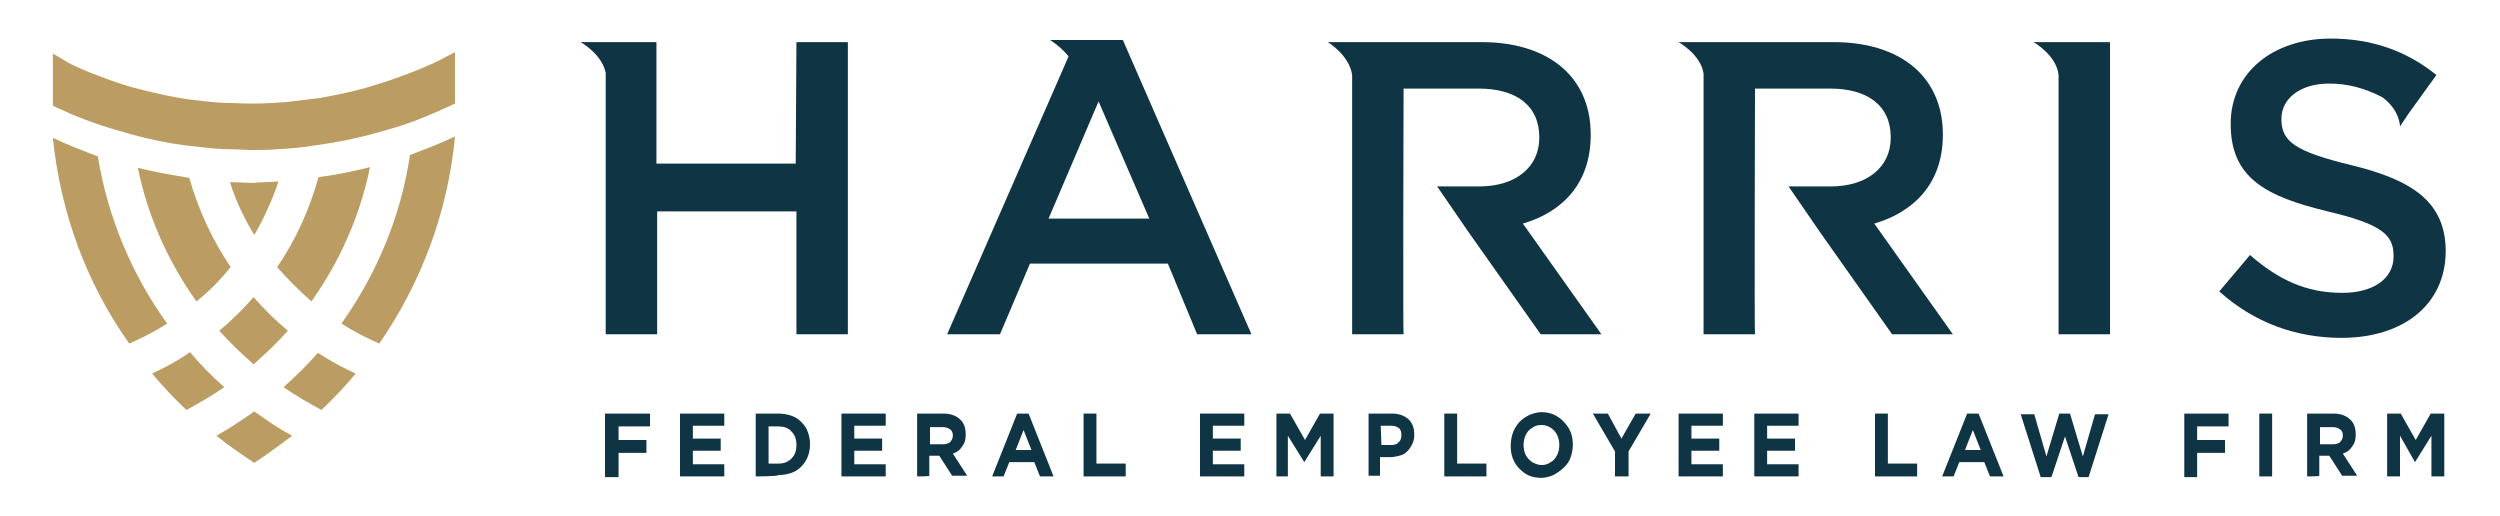
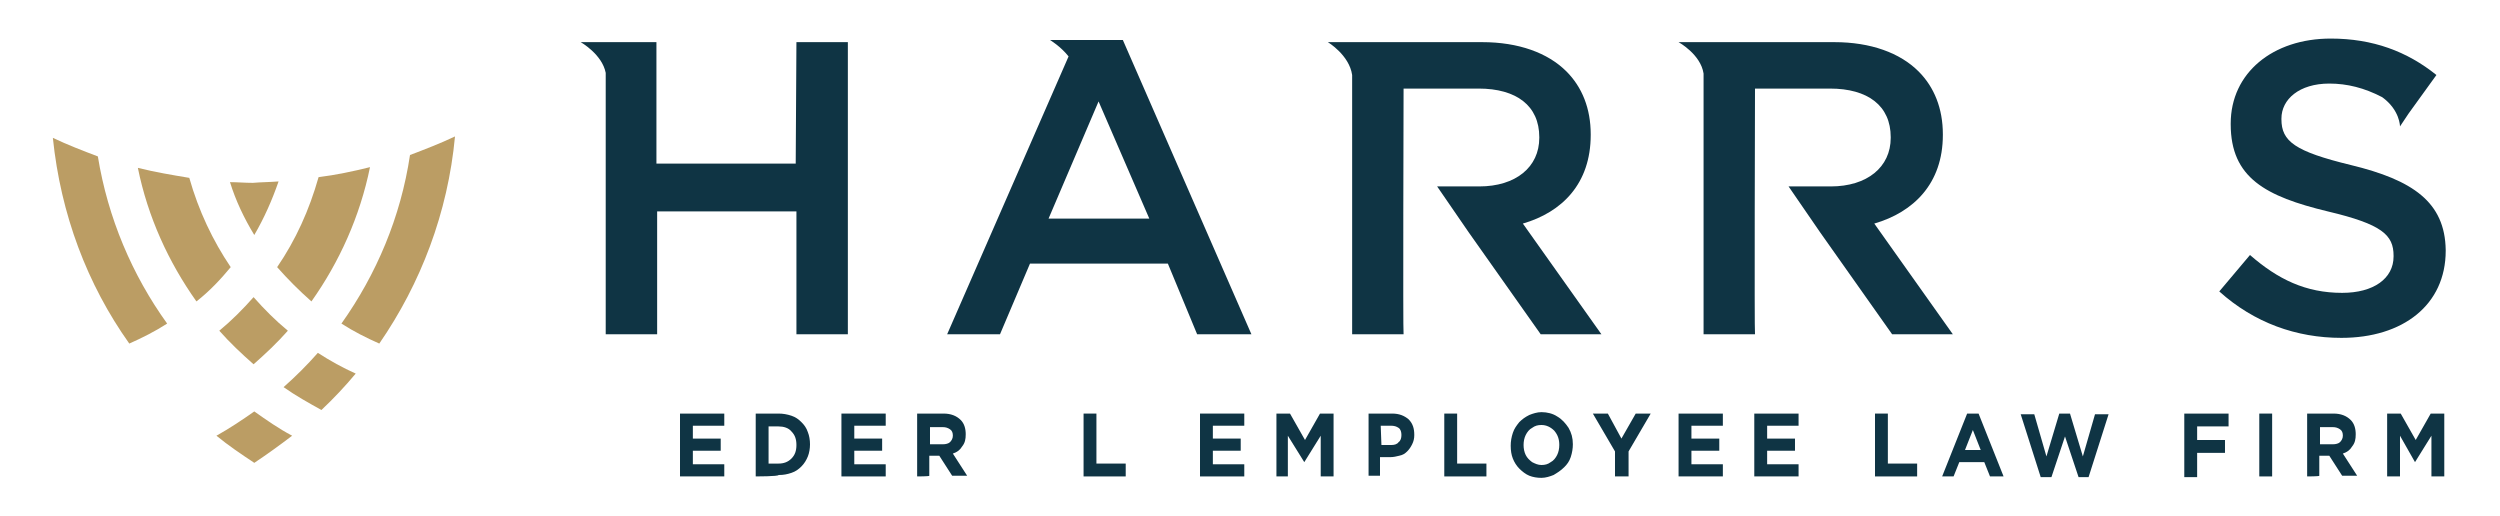
<svg xmlns="http://www.w3.org/2000/svg" version="1.1" id="Layer_1" x="0px" y="0px" viewBox="0 0 350 72.2" style="enable-background:new 0 0 350 72.2;" xml:space="preserve">
  <style type="text/css">
	.st0{fill:#BB9D64;}
	.st1{fill:#0F3444;}
</style>
  <g>
    <g>
      <path class="st0" d="M40.9,61c-1.7,1.3-3.5,2.6-5.3,3.8c-1.8-1.2-3.6-2.4-5.3-3.8c1.8-1,3.6-2.2,5.3-3.4C37.3,58.8,39,60,40.9,61z    " />
-       <path class="st0" d="M31.4,54.2c-1.7,1.2-3.5,2.2-5.3,3.2c-1.7-1.6-3.3-3.3-4.8-5.1c1.9-0.9,3.6-1.8,5.3-3    C28.1,51.1,29.7,52.7,31.4,54.2z" />
      <path class="st0" d="M40.3,46.3c-1.5,1.7-3.1,3.2-4.8,4.7c-1.7-1.5-3.3-3-4.8-4.7c1.7-1.4,3.3-3,4.8-4.7    C37,43.3,38.6,44.9,40.3,46.3z" />
      <path class="st0" d="M49.8,52.3c-1.5,1.8-3.1,3.5-4.8,5.1c-1.8-1-3.6-2-5.3-3.2c1.7-1.5,3.3-3.1,4.8-4.8    C46.2,50.5,48,51.5,49.8,52.3z" />
      <path class="st0" d="M63.7,19.1c-1,10.7-4.8,20.6-10.6,29c-1.8-0.8-3.6-1.7-5.3-2.8c4.9-6.9,8.3-14.9,9.6-23.6    C59.5,20.9,61.6,20.1,63.7,19.1z" />
      <path class="st0" d="M51.8,23.4c-1.4,6.9-4.3,13.3-8.2,18.8c-1.7-1.5-3.3-3.1-4.8-4.8c2.6-3.8,4.5-8,5.8-12.6    C47,24.5,49.4,24,51.8,23.4z" />
      <path class="st0" d="M39,25.4c-0.9,2.6-2,5.1-3.4,7.5c-1.4-2.3-2.6-4.8-3.4-7.4c1,0,2.1,0.1,3.2,0.1C36.5,25.5,37.8,25.5,39,25.4z    " />
      <path class="st0" d="M32.3,37.4c-1.4,1.7-3,3.4-4.8,4.8c-3.9-5.5-6.8-11.8-8.2-18.7c2.4,0.6,4.8,1,7.2,1.4    C27.8,29.5,29.8,33.7,32.3,37.4z" />
      <path class="st0" d="M23.4,45.3c-1.7,1.1-3.5,2-5.3,2.8C12.2,39.8,8.5,30,7.4,19.3c2.1,1,4.2,1.8,6.3,2.6    C15.1,30.5,18.5,38.5,23.4,45.3z" />
    </g>
-     <path class="st0" d="M63.7,7.3C63,7.7,62.3,8,61.6,8.4c-1.8,0.9-3.6,1.6-5.5,2.3c-1.6,0.6-3.2,1.1-4.9,1.6c-2.1,0.6-4.2,1-6.3,1.4   c-1.6,0.2-3.2,0.4-4.9,0.6c-1.5,0.1-3.1,0.2-4.7,0.2c-1.4,0-2.8-0.1-4.1-0.1c-1.6-0.1-3.3-0.3-4.9-0.5c-2.1-0.3-4.3-0.8-6.3-1.3   c-1.7-0.4-3.3-0.9-4.9-1.5c-1.9-0.7-3.8-1.4-5.5-2.3C8.8,8.3,8.1,7.9,7.4,7.5v7.3c0.8,0.4,1.6,0.7,2.4,1.1c1.9,0.8,3.8,1.5,5.8,2.1   c1.7,0.5,3.4,1,5.1,1.4c2.2,0.5,4.4,0.9,6.6,1.1c1.7,0.2,3.4,0.4,5.1,0.4c1,0,1.9,0.1,2.9,0.1c1.2,0,2.3,0,3.4-0.1   c1.7-0.1,3.4-0.2,5.1-0.5c2.2-0.3,4.5-0.7,6.6-1.2c1.7-0.4,3.4-0.9,5.1-1.4c2-0.6,3.9-1.4,5.8-2.2c0.8-0.4,1.6-0.7,2.4-1.1   C63.7,14.6,63.7,7.3,63.7,7.3z" />
  </g>
  <g>
    <g>
      <path class="st1" d="M111.4,22.9H91.9v-17h-6.8l0,0h-3.8c0,0,3,1.7,3.5,4.3v36.6h7.2V29.6h19.5v17.2h7.2V5.9h-7.2L111.4,22.9    L111.4,22.9z" />
      <path class="st1" d="M150.6,5.6L150.6,5.6H147c0,0,1.5,0.9,2.6,2.3l-17,38.9h7.4l4.2-9.9h19.3l4.1,9.9h7.6l-18-41.2L150.6,5.6    L150.6,5.6z M146.8,30.6l7-16.4l7.1,16.4H146.8z" />
      <path class="st1" d="M222.7,18.9v-0.1c0-3.6-1.2-6.6-3.4-8.8c-2.6-2.6-6.7-4.1-11.8-4.1h-18.2l0,0h-3.4c0,0,3,1.8,3.4,4.6v36.3    h7.2c-0.1-0.1,0-34.4,0-34.4H207c5.3,0,8.5,2.4,8.5,6.8v0.1c0,4.1-3.3,6.8-8.4,6.8h-5.9l4.4,6.4l10.1,14.3h8.5l-11-15.5    C218.7,29.7,222.7,25.7,222.7,18.9z" />
      <path class="st1" d="M272,18.9v-0.1c0-3.6-1.2-6.6-3.4-8.8c-2.6-2.6-6.7-4.1-11.8-4.1h-18.2l0,0H235c0,0,3.1,1.7,3.5,4.4v36.5h7.2    c-0.1-0.1,0-34.4,0-34.4h10.5c5.3,0,8.5,2.4,8.5,6.8v0.1c0,4.1-3.3,6.8-8.4,6.8h-5.9l4.4,6.4l10.1,14.3h8.5l-11-15.5    C267.9,29.7,272,25.7,272,18.9z" />
-       <path class="st1" d="M288.2,5.9h-3.5c0,0,3.2,1.8,3.5,4.6v36.3h7.2V5.9H288.2L288.2,5.9z" />
      <path class="st1" d="M329.1,23.1c-7.8-1.9-9.7-3.3-9.7-6.4v-0.1c0-2.7,2.5-4.9,6.7-4.9c2.5,0,4.9,0.6,7.4,1.9    c2.5,1.8,2.5,4.1,2.5,4.1l1.2-1.8l0,0l3.9-5.4c-4.1-3.3-8.9-5.1-14.8-5.1c-8.1,0-14,4.8-14,11.9v0.1c0,7.5,4.9,10.1,13.6,12.2    c7.6,1.8,9.2,3.3,9.2,6.2v0.1c0,3.1-2.8,5.1-7.2,5.1c-5.1,0-9-1.9-12.9-5.3l-4.3,5.1c4.9,4.4,10.8,6.5,17.1,6.5    c8.6,0,14.6-4.6,14.6-12.2v-0.1C342.3,28.3,337.8,25.2,329.1,23.1z" />
    </g>
    <g>
-       <path class="st1" d="M84.7,66.7v-8.8H91v1.8h-4.4v1.9h3.9v1.8h-3.9v3.4H84.7z" />
      <path class="st1" d="M95.2,66.7v-8.8h6.2v1.7H97v1.8h3.9v1.7H97V65h4.4v1.7L95.2,66.7L95.2,66.7z" />
      <path class="st1" d="M105.8,66.7v-8.8h3.2c0.6,0,1.2,0.1,1.8,0.3c0.6,0.2,1,0.5,1.4,0.9c0.4,0.4,0.7,0.8,0.9,1.4    c0.2,0.5,0.3,1.1,0.3,1.7v0c0,0.6-0.1,1.2-0.3,1.7c-0.2,0.5-0.5,1-0.9,1.4c-0.4,0.4-0.8,0.7-1.4,0.9s-1.1,0.3-1.8,0.3    C109,66.7,105.8,66.7,105.8,66.7z M107.6,64.9h1.4c0.7,0,1.3-0.2,1.8-0.7c0.5-0.5,0.7-1.1,0.7-1.9v0c0-0.8-0.2-1.4-0.7-1.9    c-0.4-0.5-1.1-0.7-1.8-0.7h-1.4V64.9z" />
      <path class="st1" d="M117.8,66.7v-8.8h6.2v1.7h-4.4v1.8h3.9v1.7h-3.9V65h4.4v1.7L117.8,66.7L117.8,66.7z" />
      <path class="st1" d="M128.4,66.7v-8.8h3.7c1,0,1.8,0.3,2.4,0.9c0.5,0.5,0.7,1.2,0.7,2v0c0,0.7-0.1,1.2-0.5,1.7    c-0.3,0.5-0.7,0.8-1.3,1l2,3.1h-2.1l-1.8-2.8h0h-1.4v2.8C130.2,66.7,128.4,66.7,128.4,66.7z M130.2,62.2h1.8c0.4,0,0.8-0.1,1-0.3    s0.4-0.5,0.4-0.9v0c0-0.4-0.1-0.7-0.4-0.9s-0.6-0.3-1-0.3h-1.8L130.2,62.2L130.2,62.2z" />
-       <path class="st1" d="M138.9,66.7l3.5-8.8h1.6l3.5,8.8h-1.9l-0.8-2h-3.5l-0.8,2H138.9z M142.2,63h2.2l-1.1-2.8L142.2,63z" />
      <path class="st1" d="M151.7,66.7v-8.8h1.8v7h4.1v1.8H151.7z" />
      <path class="st1" d="M168,66.7v-8.8h6.2v1.7h-4.4v1.8h3.9v1.7h-3.9V65h4.4v1.7L168,66.7L168,66.7z" />
      <path class="st1" d="M178.7,66.7v-8.8h1.9l2.1,3.7l2.1-3.7h1.9v8.8h-1.8V61l-2.3,3.7h0l-2.3-3.7v5.7    C180.4,66.7,178.7,66.7,178.7,66.7z" />
      <path class="st1" d="M191.6,66.7v-8.8h3.3c1,0,1.7,0.3,2.3,0.8c0.6,0.6,0.8,1.3,0.8,2.2v0c0,0.5-0.1,0.9-0.3,1.3    c-0.2,0.4-0.4,0.7-0.7,1s-0.6,0.5-1.1,0.6c-0.4,0.1-0.8,0.2-1.3,0.2h-1.4v2.6H191.6z M193.4,62.3h1.4c0.4,0,0.8-0.1,1-0.4    c0.3-0.2,0.4-0.6,0.4-1v0c0-0.4-0.1-0.8-0.4-1s-0.6-0.3-1.1-0.3h-1.4L193.4,62.3L193.4,62.3z" />
      <path class="st1" d="M202.2,66.7v-8.8h1.8v7h4.1v1.8H202.2z" />
      <path class="st1" d="M217.5,66.5c-0.5,0.2-1.1,0.4-1.7,0.4s-1.2-0.1-1.7-0.3c-0.5-0.2-1-0.6-1.4-1c-0.4-0.4-0.7-0.9-0.9-1.4    c-0.2-0.5-0.3-1.1-0.3-1.8v0c0-0.6,0.1-1.2,0.3-1.8c0.2-0.6,0.5-1,0.9-1.5c0.4-0.4,0.8-0.7,1.4-1c0.5-0.2,1.1-0.4,1.7-0.4    c0.8,0,1.6,0.2,2.2,0.6c0.7,0.4,1.2,1,1.6,1.6c0.4,0.7,0.6,1.4,0.6,2.3v0c0,0.6-0.1,1.2-0.3,1.8s-0.5,1-0.9,1.4    C218.5,65.9,218,66.2,217.5,66.5z M214.5,64.7c0.4,0.2,0.8,0.4,1.3,0.4s0.9-0.1,1.3-0.4c0.4-0.2,0.7-0.6,0.9-1    c0.2-0.4,0.3-0.9,0.3-1.4v0c0-0.8-0.2-1.4-0.7-2c-0.5-0.5-1.1-0.8-1.8-0.8c-0.5,0-0.9,0.1-1.3,0.4c-0.4,0.2-0.7,0.6-0.9,1    c-0.2,0.4-0.3,0.9-0.3,1.4v0c0,0.5,0.1,1,0.3,1.4C213.8,64.1,214.1,64.4,214.5,64.7z" />
      <path class="st1" d="M226.1,66.7v-3.5l-3.1-5.3h2.1l1.9,3.5l2-3.5h2.1l-3.1,5.3v3.5L226.1,66.7L226.1,66.7z" />
      <path class="st1" d="M235,66.7v-8.8h6.2v1.7h-4.4v1.8h3.9v1.7h-3.9V65h4.4v1.7L235,66.7L235,66.7z" />
      <path class="st1" d="M245.6,66.7v-8.8h6.2v1.7h-4.4v1.8h3.9v1.7h-3.9V65h4.4v1.7L245.6,66.7L245.6,66.7z" />
      <path class="st1" d="M262.5,66.7v-8.8h1.8v7h4.1v1.8H262.5z" />
      <path class="st1" d="M271.9,66.7l3.5-8.8h1.6l3.5,8.8h-1.9l-0.8-2h-3.5l-0.8,2H271.9z M275.1,63h2.2l-1.1-2.8L275.1,63z" />
      <path class="st1" d="M285.7,66.8l-2.8-8.8h1.9l1.7,5.9l1.8-6h1.5l1.8,6l1.7-5.9h1.9l-2.8,8.8H291l-1.9-5.7l-1.9,5.7H285.7z" />
      <path class="st1" d="M305.8,66.7v-8.8h6.2v1.8h-4.4v1.9h3.9v1.8h-3.9v3.4H305.8z" />
      <path class="st1" d="M316.3,66.7v-8.8h1.8v8.8H316.3z" />
      <path class="st1" d="M323,66.7v-8.8h3.7c1,0,1.8,0.3,2.4,0.9c0.5,0.5,0.7,1.2,0.7,2v0c0,0.7-0.1,1.2-0.5,1.7    c-0.3,0.5-0.7,0.8-1.3,1l2,3.1h-2.1l-1.8-2.8h0h-1.4v2.8C324.8,66.7,323,66.7,323,66.7z M324.8,62.2h1.8c0.4,0,0.8-0.1,1-0.3    s0.4-0.5,0.4-0.9v0c0-0.4-0.1-0.7-0.4-0.9s-0.6-0.3-1-0.3h-1.8L324.8,62.2L324.8,62.2z" />
      <path class="st1" d="M334.2,66.7v-8.8h1.9l2.1,3.7l2.1-3.7h1.9v8.8h-1.8V61l-2.3,3.7h0L336,61v5.7C336,66.7,334.2,66.7,334.2,66.7    z" />
    </g>
  </g>
</svg>